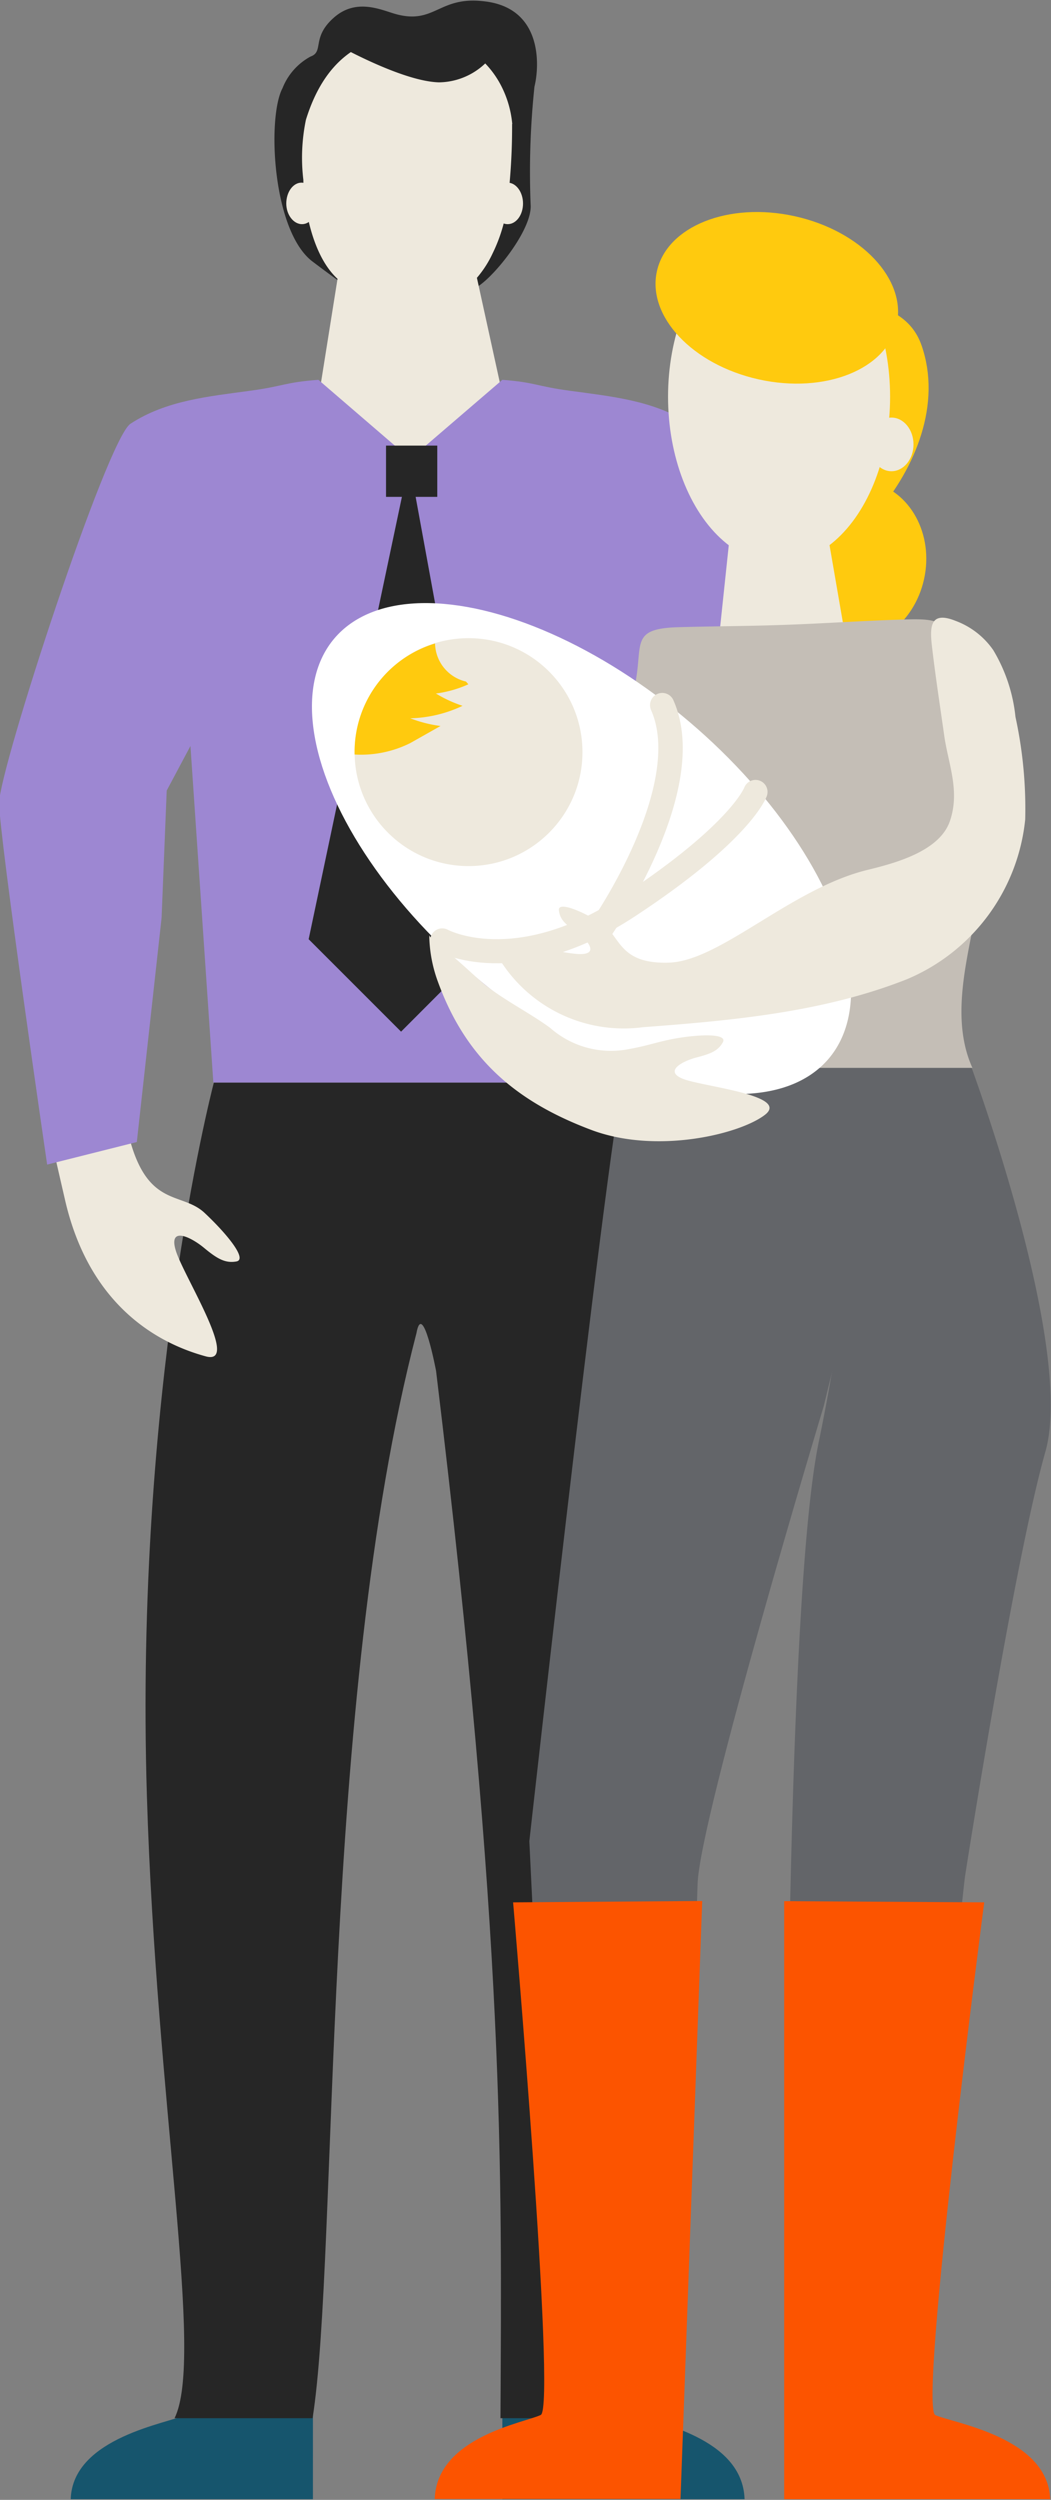
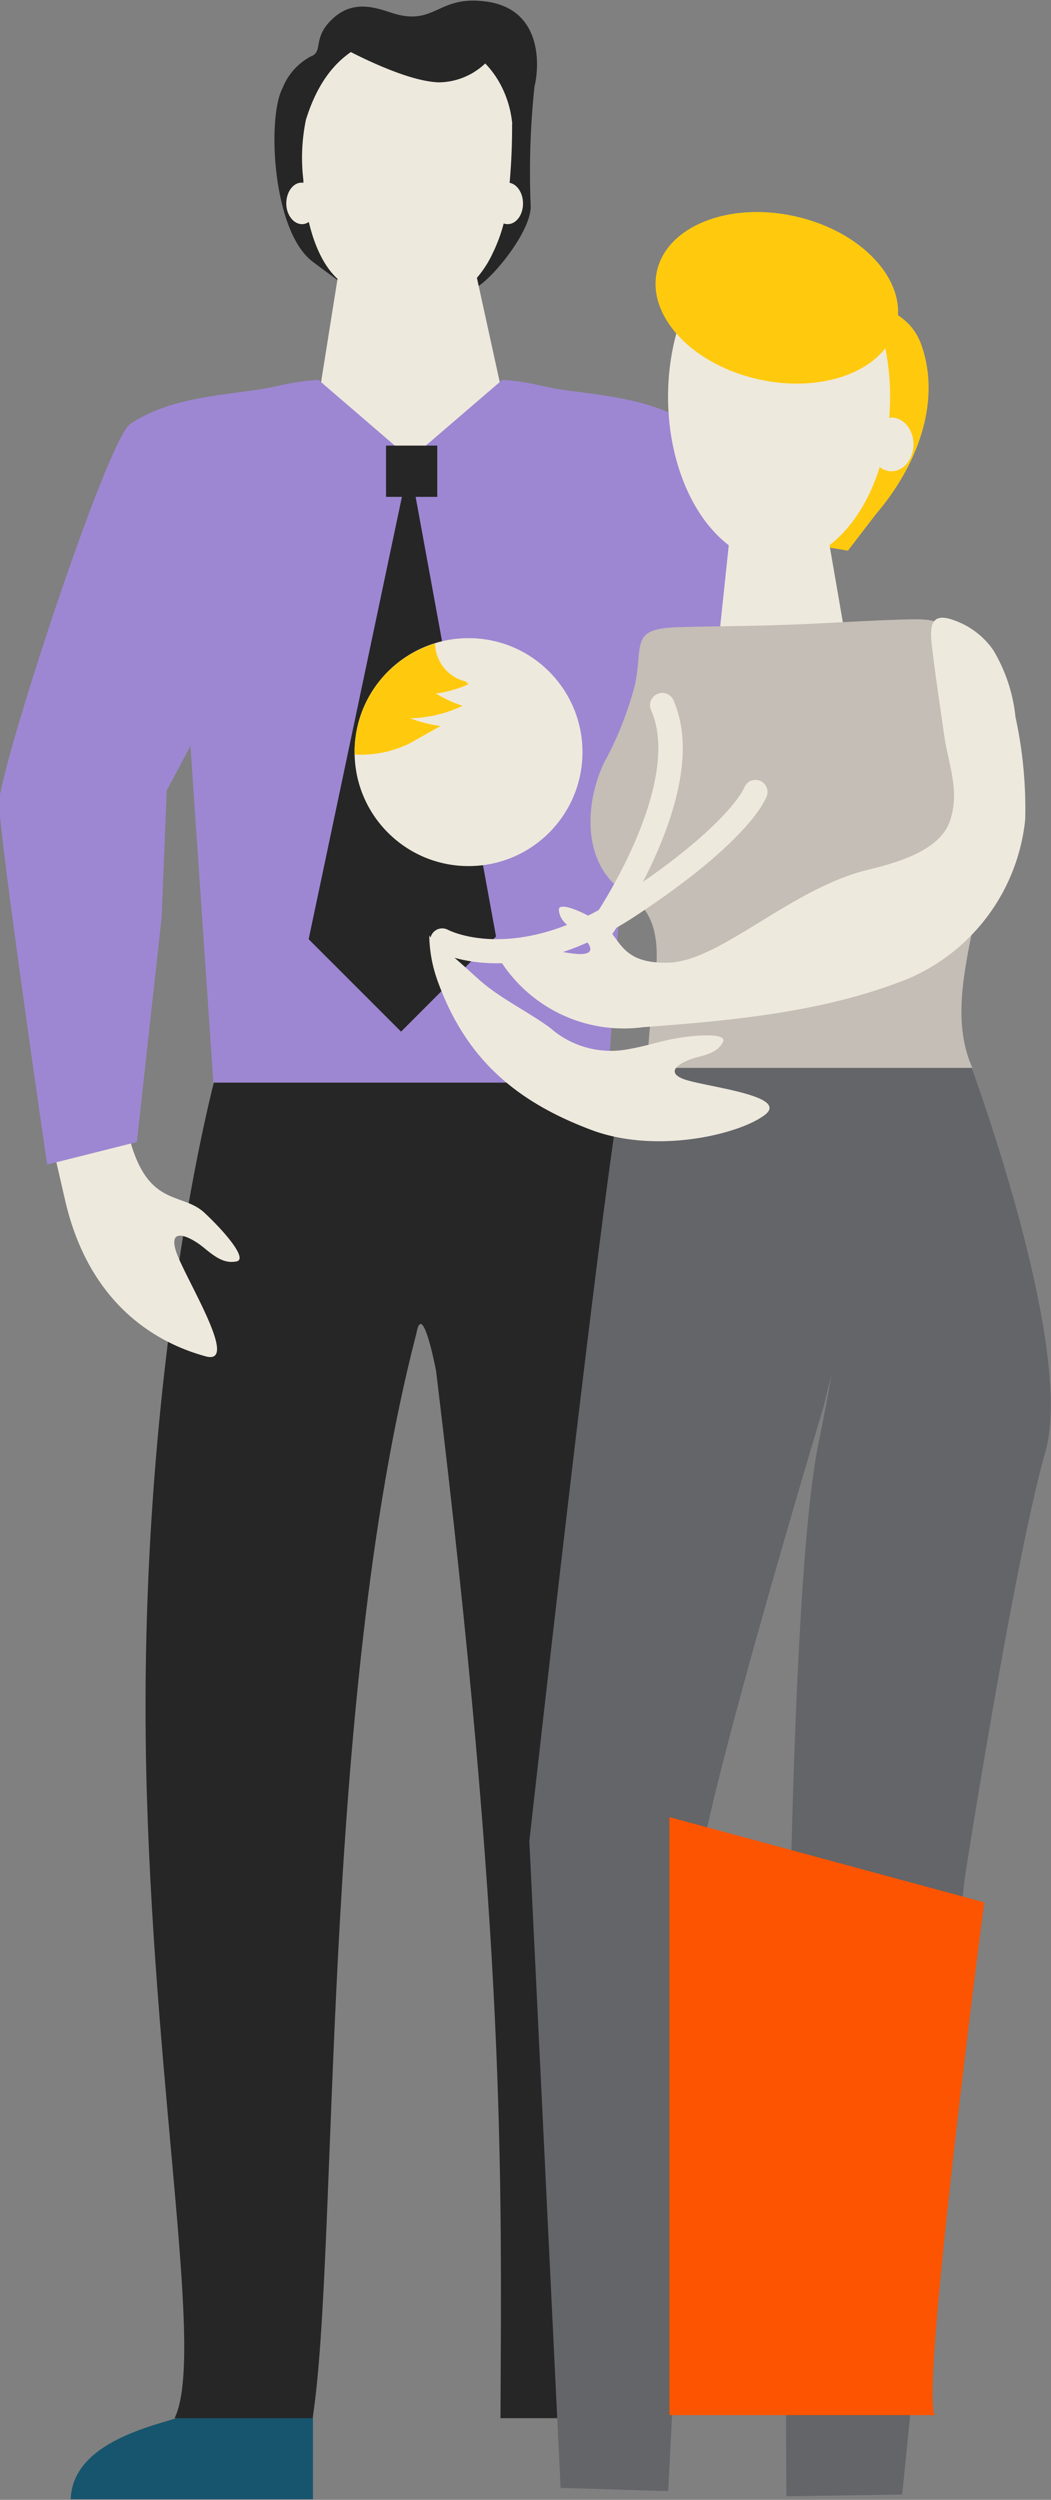
<svg xmlns="http://www.w3.org/2000/svg" id="Families" viewBox="0 0 61.53 146.31">
  <rect x="0" y="0" width="61.53" height="146.31" fill="#808080" stroke="none" />
  <defs>
    <style>.cls-1{fill:#262626;}.cls-2{fill:#eee9dd;}.cls-3{fill:#16556d;}.cls-4{fill:#9d87d2;}.cls-5{fill:#ffca0e;}.cls-6{fill:#636569;}.cls-7{fill:#fc5400;}.cls-8{fill:#c4beb6;}.cls-9{fill:#fff;}.cls-10,.cls-11{fill:none;stroke:#eee9dd;stroke-linecap:round;stroke-linejoin:round;}.cls-10{stroke-width:1.41px;}.cls-11{stroke-width:1.43px;}</style>
  </defs>
  <title>Families</title>
  <path class="cls-1" d="M72.24,18.59c1-.65,3.08-3.24,3.07-4.68a47.6,47.6,0,0,1,.22-7c.31-1.27.46-4.65-3-5-2.58-.29-2.84,1.35-5.06.77-.82-.21-2.32-1-3.67.18s-.57,2-1.38,2.29A3.61,3.61,0,0,0,60.78,7c-.91,1.71-.6,8.37,1.76,10.15,4.15,3.14,3.62,2.26,3.62,2.26" transform="translate(-44.24 -1.84)" />
  <path class="cls-2" d="M74.23,9.1A6.08,6.08,0,0,0,73.65,7a5.55,5.55,0,0,0-5.13-3.15c-3.32,0-5.35,1.71-6.37,5A10.93,10.93,0,0,0,62,12.37c0,1,.34,4.26,2,5.79l-1.37,8.6c5.8,3.6,11.39-.17,11.39-.17L72.16,18.1a6.2,6.2,0,0,0,.92-1.43A9.31,9.31,0,0,0,74,13.29a36.67,36.67,0,0,0,.22-4.19" transform="translate(-44.24 -1.84)" />
  <path class="cls-2" d="M62.81,13.75c0,.67-.4,1.21-.89,1.21S61,14.42,61,13.75s.4-1.22.89-1.22.89.55.89,1.22" transform="translate(-44.24 -1.84)" />
  <path class="cls-2" d="M74.86,13.75c0,.67-.4,1.21-.9,1.21s-.89-.54-.89-1.21.4-1.22.89-1.22.9.55.9,1.22" transform="translate(-44.24 -1.84)" />
  <path class="cls-1" d="M63.68,4.3s4,2.3,6.26,2.36a4,4,0,0,0,3.38-1.95s-2.56-1.83-4.95-1.53A24.52,24.52,0,0,0,63.68,4.3Z" transform="translate(-44.24 -1.84)" />
  <path class="cls-3" d="M55.9,138.58s0,4.15-.85,4.61-6.56,1.28-6.67,4.92l14.18,0v-9.58" transform="translate(-44.24 -1.84)" />
-   <path class="cls-3" d="M80.32,138.58s.48,4.15,1.32,4.61,6.08,1.28,6.19,4.92l-14.18,0v-9.58" transform="translate(-44.24 -1.84)" />
  <path class="cls-1" d="M83.68,107C84.4,83.39,80,66.09,79.76,65.2h-23c-.23.89-4.64,18.19-3.92,41.75.55,18.12,3.37,32.85,1.62,36.42h8.08c1.53-9.69.44-41.79,6.08-63.5.36-2,1.15,2.21,1.15,2.21,4.07,33.62,3.84,46.71,3.77,61.29h8.62c-1.88-3.36,1-18.11,1.51-36.42" transform="translate(-44.24 -1.84)" />
  <path class="cls-2" d="M56.27,81.22c2.07.58-1.22-4.6-1.72-6.13s.87-.85,1.63-.22,1.24.92,1.9.8-.54-1.6-1.86-2.84-3.27-.31-4.36-4.22S54.16,58,53.69,51.92a17.49,17.49,0,0,1,2.7-10.49c.86-1.48,2.27-3,2.83-4.61.76-2.22.52-5.41.46-7.77,0-1.11-.2-2.41-1.11-3a2.89,2.89,0,0,0-2.2-.19A4.52,4.52,0,0,0,53.93,27c-4.58,4.7-7.5,14.74-8.43,21.4-1.13,8,1,16.94,2.55,23.68S54.2,80.65,56.27,81.22Z" transform="translate(-44.24 -1.84)" />
  <path class="cls-4" d="M54,48.11l1.39-2.61,1.34,19.7H79.82l1.34-19.7,1.39,2.61L85.15,47c2.59-1.06,7.56-5.31,7.56-5.31S86,27.55,84.6,26.64c-2.09-1.37-4.6-1.6-7-1.93-2-.27-2-.49-3.95-.64L68.26,28.7l-5.38-4.63c-2,.15-2,.37-4,.64-2.4.33-4.91.56-7,1.93-1.39.91-7.69,20.24-7.69,22.19S47,70,47,70l5.25-1.32,1.45-13.12Z" transform="translate(-44.24 -1.84)" />
  <polygon class="cls-1" points="23.48 60.38 18.07 54.97 23.96 27.04 29.04 54.81 23.48 60.38" />
-   <ellipse class="cls-5" cx="94.15" cy="34.81" rx="4.89" ry="4.28" transform="translate(-4.43 117.37) rotate(-77.51)" />
  <path class="cls-6" d="M92.47,84.12s-7.29,24.15-7.39,28-1.72,35.52-1.72,35.52l-6.3-.19-1.83-37.85S80.33,63.8,81,63.86,97.37,64,97.37,64Z" transform="translate(-44.24 -1.84)" />
  <path class="cls-6" d="M101,64s6.2,16.61,4.44,22.81-4.51,23.59-4.7,24.83-3.68,36.2-3.68,36.2l-6.78.1s-.42-51.09,1.93-61.88A129.93,129.93,0,0,0,94.77,64Z" transform="translate(-44.24 -1.84)" />
-   <path class="cls-7" d="M74.28,113.18s2.54,29.55,1.62,30-6.09,1.28-6.21,4.92l14.39,0,1.27-35" transform="translate(-44.24 -1.84)" />
-   <path class="cls-7" d="M101.86,113.18S98,142.73,99,143.19s6.6,1.28,6.72,4.92l-15.57,0v-35" transform="translate(-44.24 -1.84)" />
+   <path class="cls-7" d="M101.86,113.18S98,142.73,99,143.19l-15.57,0v-35" transform="translate(-44.24 -1.84)" />
  <path class="cls-5" d="M87.16,15.21s1.72-.88,3.4,1.94,6.44,1.49,7.63,4.9-.33,7.15-2.66,9.87l-1.65,2.15-4-.68s-1.37-4.13-.5-5.15c0,0,4.55-.2,3.41-2.73s-3.65.65-3.65.65L88,25.87l1.82-4.37s-3.93-1.15-4.18-3.73,1.52-2.56,1.52-2.56" transform="translate(-44.24 -1.84)" />
  <ellipse class="cls-2" cx="45.61" cy="23.22" rx="6.5" ry="9.75" />
  <ellipse class="cls-2" cx="52.19" cy="26.01" rx="1.29" ry="1.57" />
  <path class="cls-2" d="M94.14,26.78a3.92,3.92,0,0,0-4-3.6,4.31,4.31,0,0,0-4.46,3.39A7.07,7.07,0,0,0,85.61,29c0,.67.24,2.91,1.38,3.95l-.62,5.87a6.49,6.49,0,0,0,7.29-.12l-1-5.79a4.23,4.23,0,0,0,.64-1A6.26,6.26,0,0,0,94,29.63a24.69,24.69,0,0,0,.15-2.85" transform="translate(-44.24 -1.84)" />
  <path class="cls-8" d="M80.78,54a6.88,6.88,0,0,1,1.08.93c1,1.21.9,3,.69,4.6s-.33,3.19-.45,4.81h19.07c-1.16-2.55-.49-5.58,0-8.09.37-1.76-.13-3.22.32-5a11.21,11.21,0,0,0,0-5.34c-.42-1.7-1.21-3.29-1.55-5-.47-2.36,0-2.88-2.48-2.82s-5,.25-7.56.33c-2,.07-4,.07-6,.13-2.79.09-2,1-2.48,3.35a20.33,20.33,0,0,1-1.83,4.61c-1,2.11-1.27,5.26.6,7.06C80.41,53.71,80.6,53.86,80.78,54Z" transform="translate(-44.24 -1.84)" />
  <ellipse class="cls-5" cx="89.72" cy="19.27" rx="4.89" ry="7.19" transform="translate(7.26 100.86) rotate(-77.51)" />
-   <ellipse class="cls-9" cx="78.28" cy="51.5" rx="9.74" ry="18.99" transform="translate(-55.9 75.93) rotate(-49.62)" />
  <circle class="cls-2" cx="27.43" cy="44.02" r="6.67" />
  <path class="cls-10" d="M70.13,56.88s4.28,2.35,10.9-2,7.44-6.69,7.44-6.69" transform="translate(-44.24 -1.84)" />
  <path class="cls-11" d="M79.49,56.11s5.67-8.17,3.52-13" transform="translate(-44.24 -1.84)" />
  <path class="cls-2" d="M84.27,65c-1.22-.46-.06-1.06.75-1.27s1.26-.38,1.54-.89-1.29-.48-2.78-.22c-1,.18-1.65.43-2.67.61A5.39,5.39,0,0,1,76.45,62c-1.19-.88-2.87-1.71-4-2.68-.52-.45-1-.91-1.55-1.38-.22-.2-1.53-1.15-1.53-1.38a8.18,8.18,0,0,0,.5,2.72c1.63,4.49,4.52,7,8.93,8.67,3.83,1.47,8.74.28,10.22-.86S85.5,65.45,84.27,65Z" transform="translate(-44.24 -1.84)" />
  <path class="cls-2" d="M73.39,57.83c-.88-1.44,3.57-.17,4.78-.15s.42-.87-.21-1.31-.94-.72-1-1.25,1.27,0,2.45.73,1,2.43,4,2.33S90.54,53.86,95,52.76c1.64-.4,4.24-1.09,4.85-2.86s-.1-3.37-.33-5-.5-3.38-.7-5.07c-.15-1.22-.2-2.28,1.37-1.65a4.65,4.65,0,0,1,2.2,1.71,9.48,9.48,0,0,1,1.3,3.91,25.28,25.28,0,0,1,.57,6,11.39,11.39,0,0,1-6.92,9.35c-4.9,1.94-10.24,2.42-15.46,2.81A8.56,8.56,0,0,1,73.39,57.83Z" transform="translate(-44.24 -1.84)" />
  <rect class="cls-1" x="22.6" y="26.08" width="3" height="3" />
  <path class="cls-5" d="M71.52,41.73a2.34,2.34,0,0,1-1.81-2.23A6.63,6.63,0,0,0,65,46a6.46,6.46,0,0,0,3.26-.67l1.77-1a7.65,7.65,0,0,1-1.77-.45,7.57,7.57,0,0,0,3.06-.73,7.53,7.53,0,0,1-1.56-.72,6.72,6.72,0,0,0,1.9-.54Z" transform="translate(-44.24 -1.84)" />
</svg>